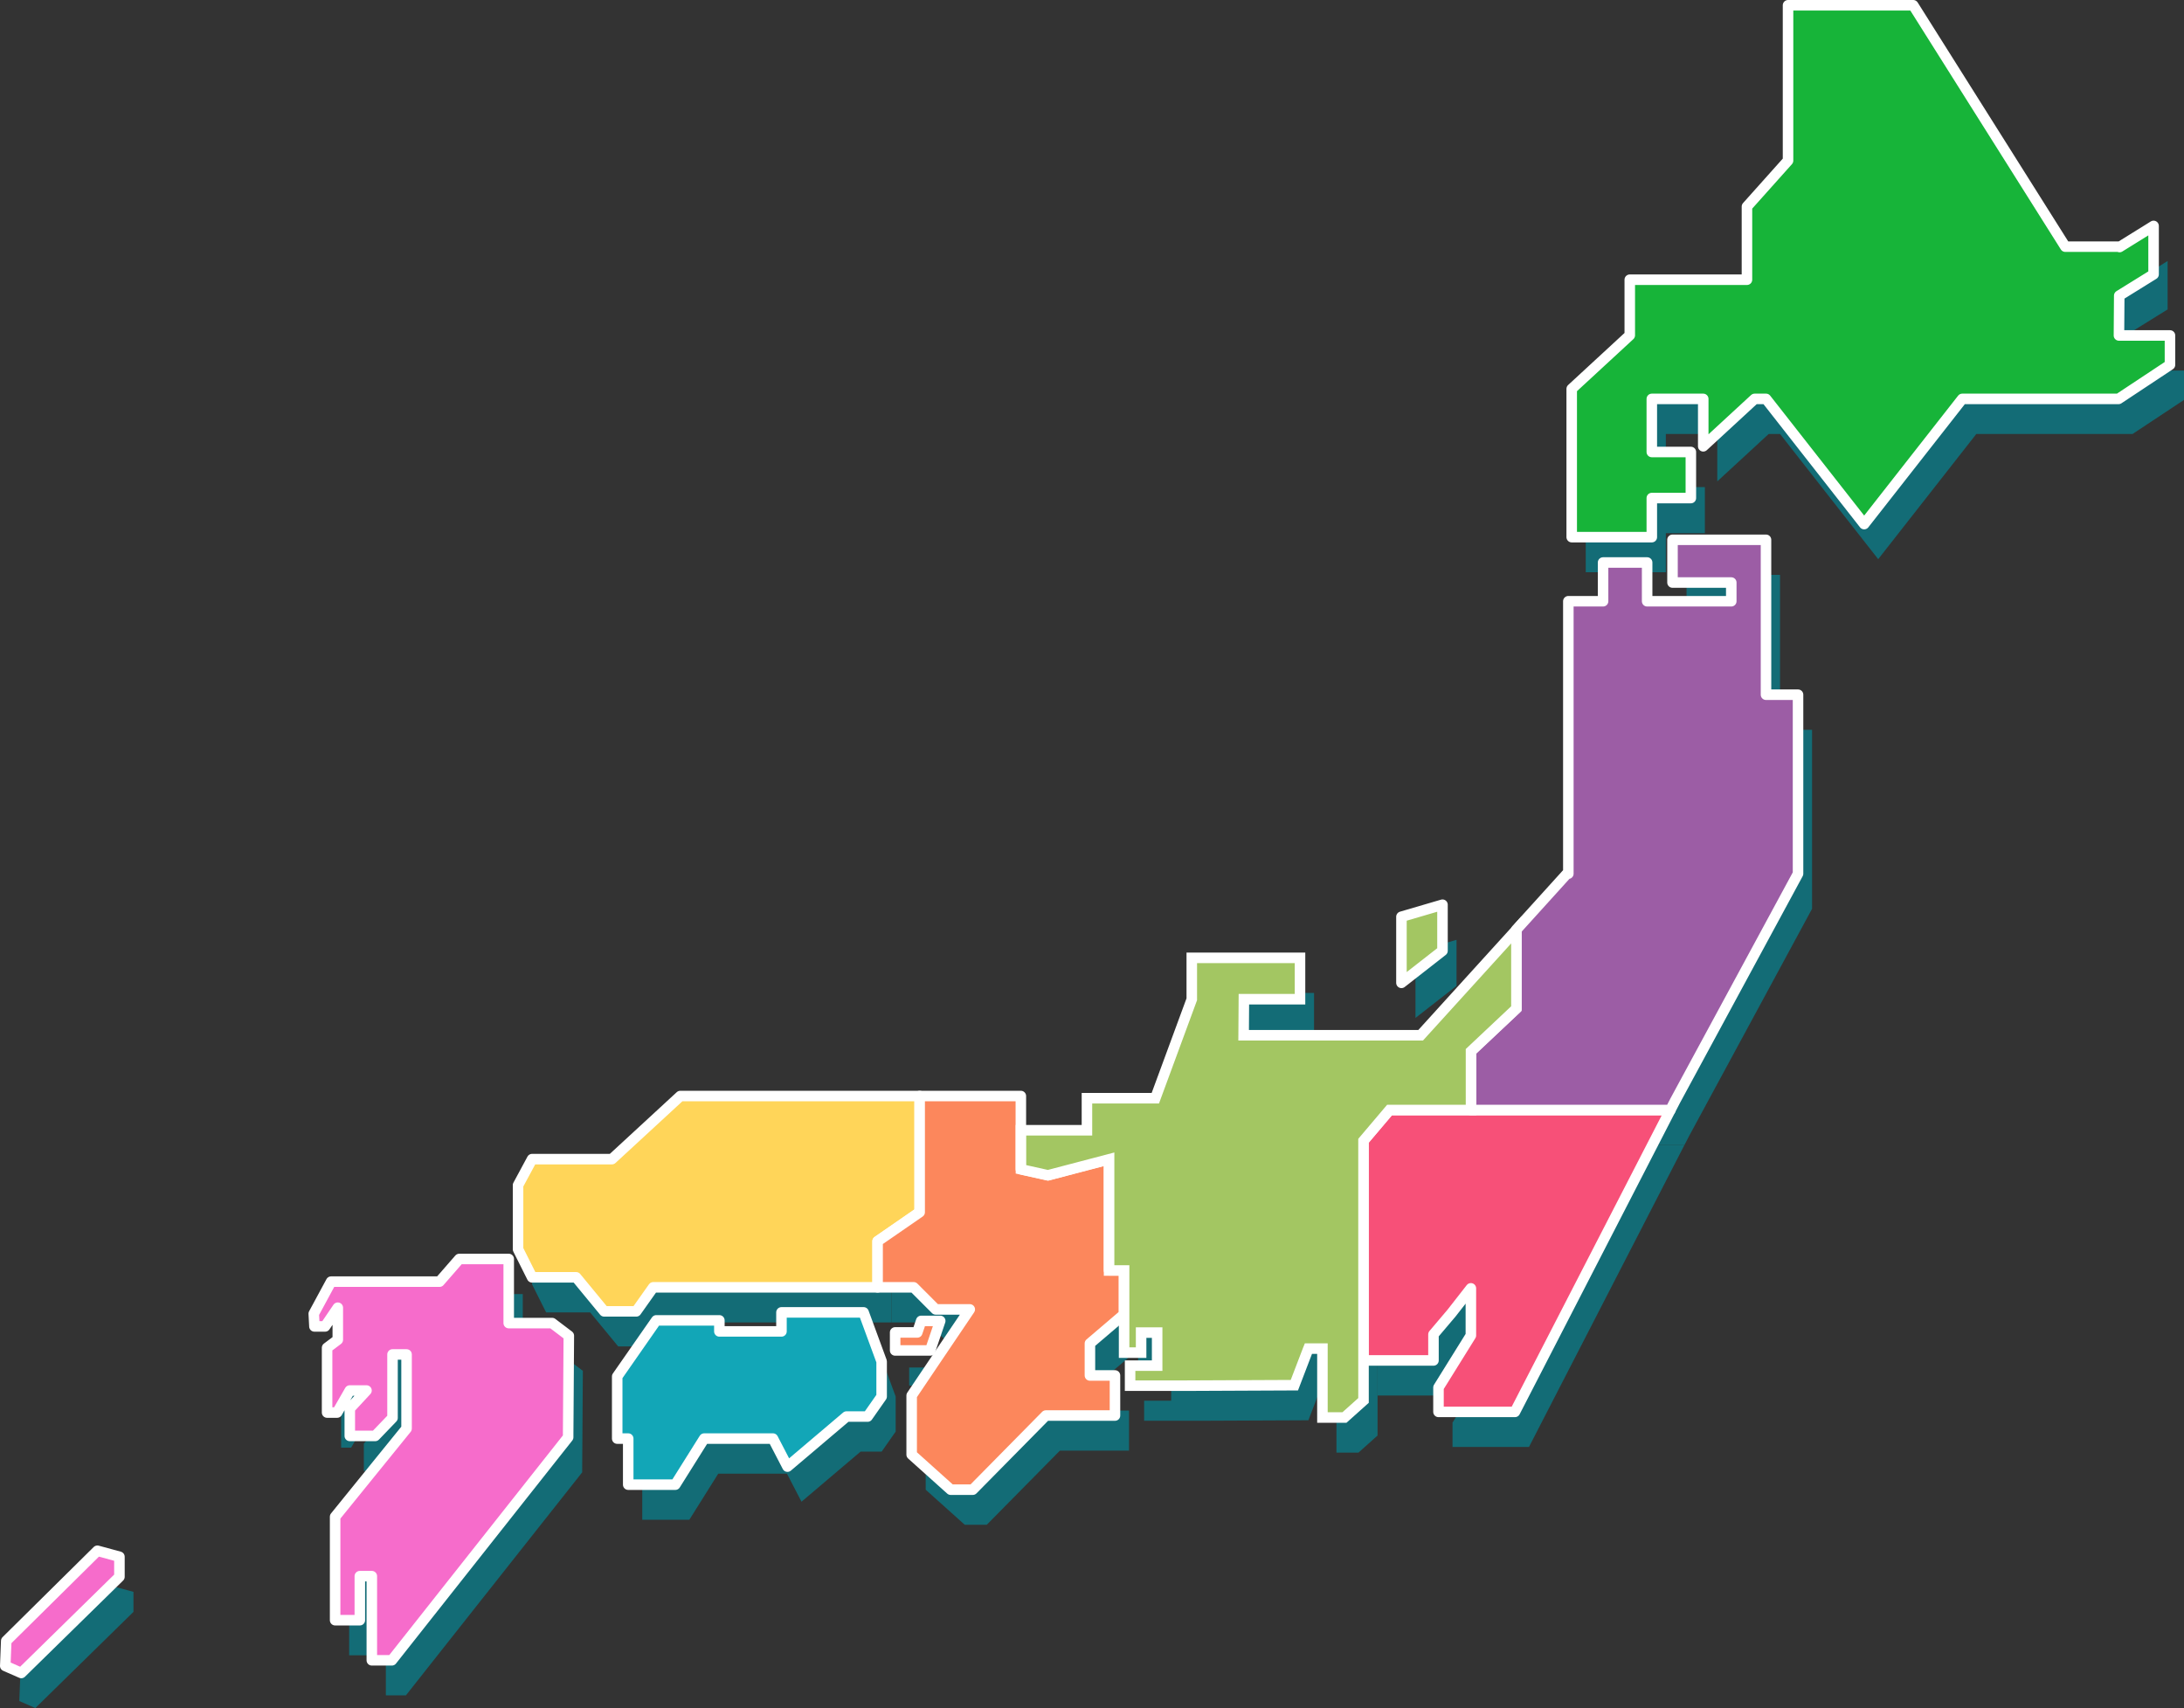
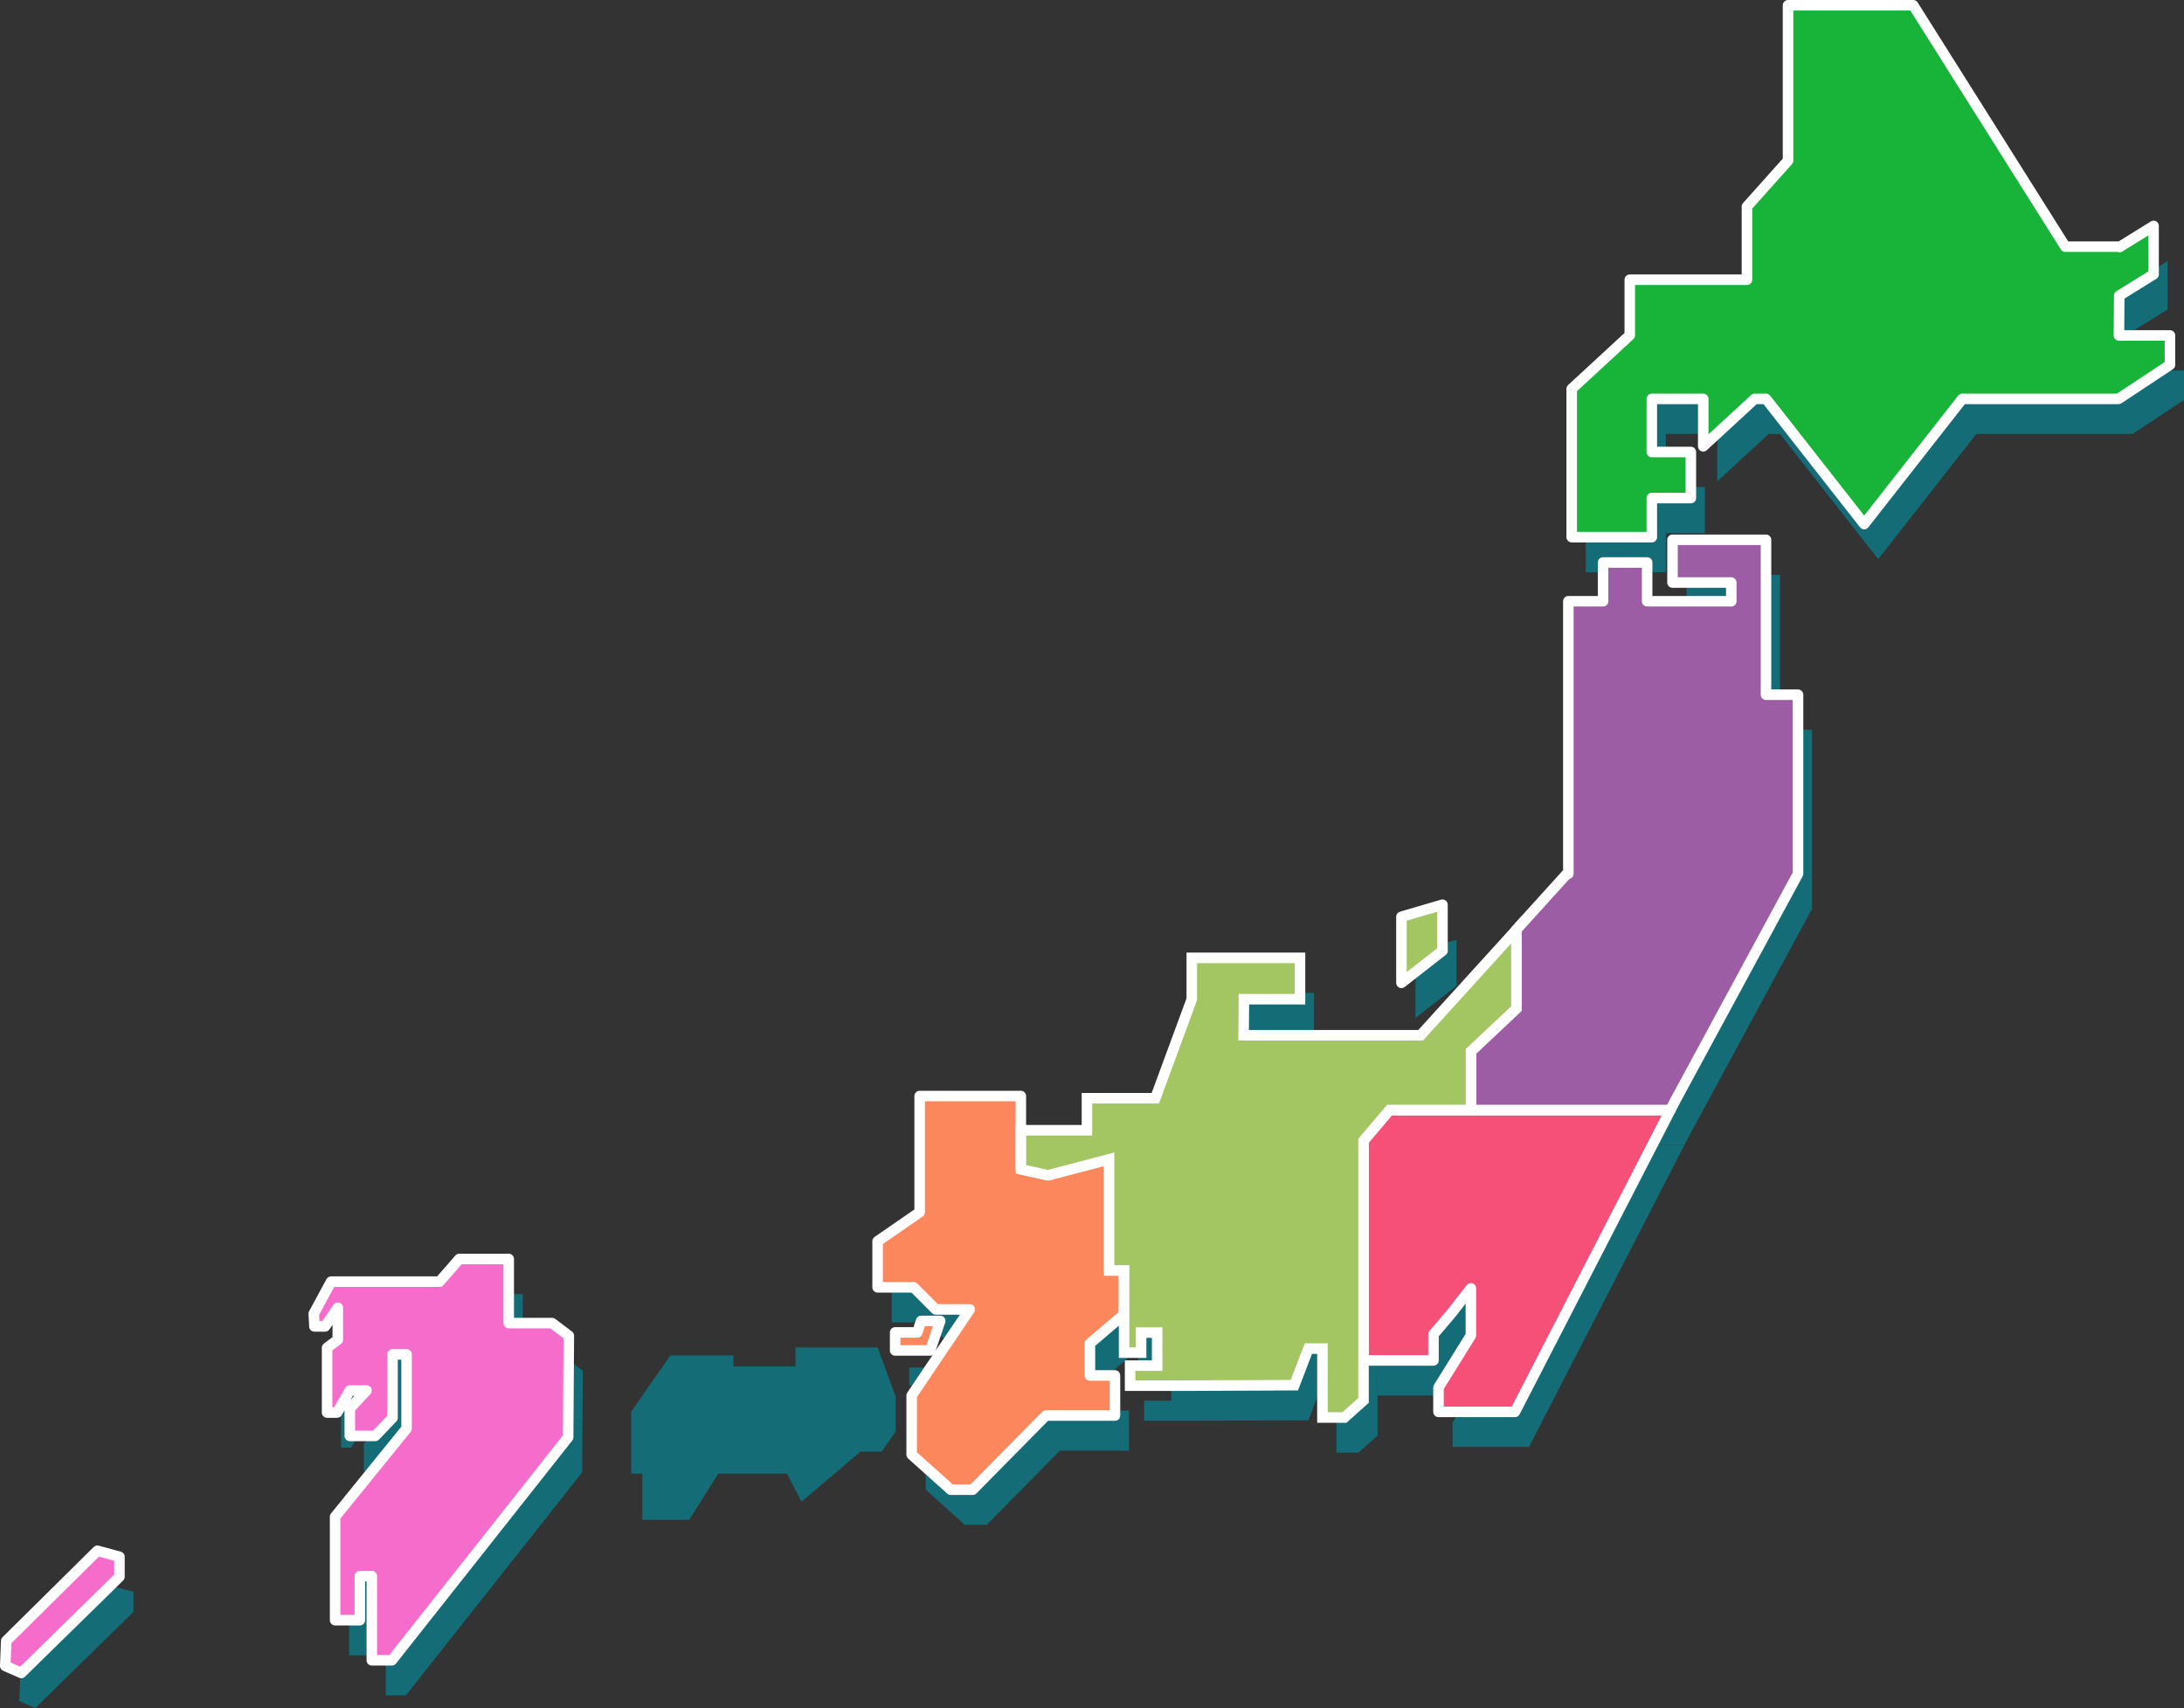
<svg xmlns="http://www.w3.org/2000/svg" viewBox="0 0 622.5 486.81">
  <rect x="0" y="0" width="622.5" height="486.81" fill="#333333" stroke="none" />
  <defs>
    <style>.cls-1{isolation:isolate;}.cls-2{opacity:0.65;mix-blend-mode:luminosity;}.cls-3{fill:#018b99;}.cls-4{fill:#17b439;}.cls-10,.cls-11,.cls-12,.cls-4,.cls-5,.cls-6,.cls-7,.cls-8,.cls-9{stroke:#fff;stroke-width:3px;}.cls-10,.cls-11,.cls-12,.cls-4,.cls-5,.cls-6,.cls-7,.cls-8{stroke-linecap:round;stroke-linejoin:round;}.cls-5{fill:#f75078;}.cls-6{fill:#9c5da5;}.cls-7{fill:#ffd559;}.cls-8{fill:#fc875c;}.cls-10,.cls-9{fill:#a3c662;}.cls-9{stroke-miterlimit:10;}.cls-11{fill:#12a6b7;}.cls-12{fill:#f66ccb;}</style>
  </defs>
  <g class="cls-1">
    <g id="圖層_2" data-name="圖層 2">
      <g id="圖層_2-2" data-name="圖層 2">
        <g class="cls-2">
          <polygon class="cls-3" points="607.96 105.61 608.04 94.26 617.83 88.19 617.83 74.39 608.13 80.41 608.13 80.3 592.67 80.3 549.32 11.5 513.64 11.5 513.64 55.78 501.93 68.88 501.93 89.72 468.53 89.72 468.53 105.56 451.98 120.83 451.98 163.09 474.81 163.09 474.81 151.95 485.94 151.95 485.94 138.82 474.81 138.82 474.81 123.69 489.47 123.69 489.47 137.2 504.12 123.69 507.37 123.69 535.34 159.37 563.3 123.69 607.84 123.69 622.5 113.98 622.5 105.61 607.96 105.61" />
          <polygon class="cls-3" points="452.55 326.37 423.24 326.37 400.02 326.37 392.6 335.13 392.6 354.92 392.6 371.29 392.6 384.23 392.6 397.74 412.58 397.74 412.58 390.32 417.74 384.23 423.24 377.19 423.24 390.61 414.01 405.45 414.01 412.4 435.8 412.4 448.67 387.41 480.1 326.37 452.55 326.37" />
          <polygon class="cls-3" points="507.36 208 507.36 163.85 480.71 163.85 480.71 176.03 497.46 176.03 497.46 181.36 473.48 181.36 473.48 170.32 460.92 170.32 460.92 181.36 451.02 181.36 451.02 208 451.02 259.01 450.64 259.01 436.18 274.98 436.18 297.45 423.24 309.63 423.24 326.37 452.55 326.37 480.1 326.37 481.47 323.72 495.69 297.45 516.49 259.01 516.49 208 507.36 208" />
          <path class="cls-3" d="M408.92,305.06H358.47l.07-10.28h16V283H343.69v11.8L333.3,323H313.81v9.13H295v11.14l7.7,1.71,17.42-4.57v31.69h4.28v23.41h4.85v-5.71h4.57v9.42h-7.71v5.71h15.7l31.12-.14,3.89-10.15.11-.27h4V414h6.28l5.43-4.86V384.23h0v-49.1l7.42-8.76h23.22V309.63l12.94-12.18V275Z" />
-           <polygon class="cls-3" points="233.59 322.38 197.91 322.38 178.41 340.36 178.11 340.36 155.66 340.36 151.66 347.78 151.66 366.06 155.66 374.05 168.22 374.05 176.21 383.75 185.35 383.75 190.2 376.9 229.02 376.9 254.14 376.9 254.14 363.77 266.13 355.49 266.13 348.36 266.13 322.38 233.59 322.38" />
          <polygon class="cls-3" points="324.37 384.61 324.37 372.05 320.09 372.05 320.09 354.07 320.09 340.36 302.68 344.93 294.97 343.22 294.97 332.08 294.97 322.38 280.41 322.38 266.13 322.38 266.13 348.36 266.13 355.49 254.14 363.77 254.14 376.9 264.42 376.9 270.7 383.19 280.41 383.19 270.2 398.31 263.85 407.74 263.85 424.58 274.98 434.57 281.26 434.57 286.97 428.78 302.1 413.44 321.8 413.44 321.8 402.02 314.66 402.02 314.66 392.89 324.37 384.61" />
          <polygon class="cls-3" points="415.15 267.85 403.45 271.28 403.45 290.12 415.15 280.98 415.15 267.85" />
          <polygon class="cls-3" points="250.15 384.04 226.74 384.04 226.74 389.46 221.7 389.46 209.04 389.46 209.04 386.32 191.06 386.32 179.92 402.31 179.92 420.01 183.06 420.01 183.06 423.28 183.06 433.14 196.48 433.14 204.72 420.01 224.31 420.01 228.45 428 235.68 421.87 245.28 413.73 251.29 413.73 255.29 408.02 255.29 399.08 255.29 398.03 250.15 384.04" />
          <polygon class="cls-3" points="269.13 394.89 271.99 386.47 266.56 386.47 265.45 389.75 259.14 389.75 259.14 394.89 263.71 394.89 266.28 394.89 269.13 394.89" />
          <polygon class="cls-3" points="161.37 387.09 149 387.09 149 384.11 149 368.82 134.91 368.82 129.28 375.28 116.38 375.28 111.7 375.28 108.55 375.28 98.37 375.28 93.43 384.42 93.62 388.04 96.66 388.04 100.28 382.71 100.28 391.84 97.23 394.13 97.23 412.59 100.09 412.59 103.7 406.31 108.46 406.31 103.7 411.44 103.7 419.25 110.94 419.25 115.88 414.11 115.88 403.36 115.88 396.03 119.88 396.03 119.88 406.02 119.88 417.15 108.77 430.86 99.52 442.28 99.52 471.77 106.56 471.77 106.56 459.22 109.98 459.22 109.98 483.2 115.69 483.2 129.24 466.05 165.94 419.63 165.94 418.58 166.13 390.7 161.37 387.09" />
          <polygon class="cls-3" points="5.78 477.67 5.5 484.81 10.07 486.81 38.04 459.4 38.04 453.69 31.76 451.98 5.78 477.67" />
        </g>
        <polygon class="cls-4" points="603.96 95.61 604.04 84.26 613.83 78.19 613.83 64.39 604.13 70.41 604.13 70.3 588.67 70.3 545.32 1.5 509.64 1.5 509.64 45.78 497.93 58.88 497.93 79.72 464.53 79.72 464.53 95.56 447.98 110.83 447.98 153.09 470.81 153.09 470.81 141.95 481.94 141.95 481.94 128.82 470.81 128.82 470.81 113.69 485.47 113.69 485.47 127.2 500.12 113.69 503.37 113.69 531.34 149.37 559.3 113.69 603.84 113.69 618.5 103.98 618.5 95.61 603.96 95.61" />
        <polygon class="cls-5" points="448.55 316.37 419.24 316.37 396.02 316.37 388.6 325.13 388.6 344.92 388.6 361.29 388.6 374.23 388.6 387.74 408.58 387.74 408.58 380.32 413.74 374.23 419.24 367.19 419.24 380.61 410.01 395.45 410.01 402.4 431.8 402.4 444.67 377.41 476.1 316.37 448.55 316.37" />
        <polygon class="cls-6" points="503.36 198 503.36 153.85 476.71 153.85 476.71 166.03 493.46 166.03 493.46 171.36 469.48 171.36 469.48 160.32 456.92 160.32 456.92 171.36 447.02 171.36 447.02 198 447.02 249.01 446.64 249.01 432.18 264.98 432.18 287.45 419.24 299.63 419.24 316.37 448.55 316.37 476.1 316.37 477.47 313.72 491.69 287.45 512.49 249.01 512.49 198 503.36 198" />
-         <polygon class="cls-7" points="229.59 312.38 193.91 312.38 174.41 330.36 174.11 330.36 151.66 330.36 147.66 337.78 147.66 356.06 151.66 364.05 164.22 364.05 172.21 373.75 181.35 373.75 186.2 366.9 225.02 366.9 250.14 366.9 250.14 353.77 262.13 345.49 262.13 338.36 262.13 312.38 229.59 312.38" />
        <polygon class="cls-8" points="320.37 374.61 320.37 362.05 316.09 362.05 316.09 344.07 316.09 330.36 298.68 334.93 290.97 333.22 290.97 322.08 290.97 312.38 276.41 312.38 262.13 312.38 262.13 338.36 262.13 345.49 250.14 353.77 250.14 366.9 260.42 366.9 266.7 373.19 276.41 373.19 266.2 388.31 259.85 397.74 259.85 414.58 270.98 424.57 277.26 424.57 282.97 418.78 298.1 403.44 317.8 403.44 317.8 392.02 310.66 392.02 310.66 382.89 320.37 374.61" />
        <path class="cls-9" d="M404.92,295.06H354.47l.07-10.28h16V273H339.69v11.8L329.3,313H309.81v9.13H291v11.14l7.7,1.71,17.42-4.57v31.69h4.28v23.41h4.85v-5.71h4.57v9.42h-7.71v5.71h15.7l31.12-.14,3.89-10.15.11-.27h4V404h6.28l5.43-4.86V374.23h0v-49.1l7.42-8.76h23.22V299.63l12.94-12.18V265Z" />
        <polygon class="cls-10" points="411.15 257.85 399.45 261.28 399.45 280.12 411.15 270.98 411.15 257.85" />
-         <polygon class="cls-11" points="246.15 374.04 222.74 374.04 222.74 379.46 217.7 379.46 205.04 379.46 205.04 376.32 187.06 376.32 175.92 392.31 175.92 410.01 179.06 410.01 179.06 413.28 179.06 423.14 192.48 423.14 200.72 410.01 220.31 410.01 224.45 418 231.68 411.87 241.28 403.73 247.29 403.73 251.29 398.02 251.29 389.08 251.29 388.03 246.15 374.04" />
        <polygon class="cls-8" points="265.13 384.89 267.99 376.47 262.56 376.47 261.45 379.75 255.14 379.75 255.14 384.89 259.71 384.89 262.28 384.89 265.13 384.89" />
        <polygon class="cls-12" points="157.37 377.09 145 377.09 145 374.11 145 358.82 130.91 358.82 125.28 365.28 112.38 365.28 107.7 365.28 104.55 365.28 94.37 365.28 89.43 374.42 89.62 378.04 92.66 378.04 96.28 372.71 96.28 381.84 93.23 384.13 93.23 402.59 96.09 402.59 99.7 396.31 104.46 396.31 99.7 401.44 99.7 409.25 106.94 409.25 111.88 404.11 111.88 393.36 111.88 386.03 115.88 386.03 115.88 396.02 115.88 407.15 104.77 420.86 95.52 432.28 95.52 461.77 102.56 461.77 102.56 449.22 105.98 449.22 105.98 473.2 111.69 473.2 125.24 456.05 161.94 409.63 161.94 408.58 162.13 380.7 157.37 377.09" />
        <polygon class="cls-12" points="1.78 467.67 1.5 474.81 6.07 476.81 34.04 449.4 34.04 443.69 27.76 441.98 1.78 467.67" />
      </g>
    </g>
  </g>
</svg>